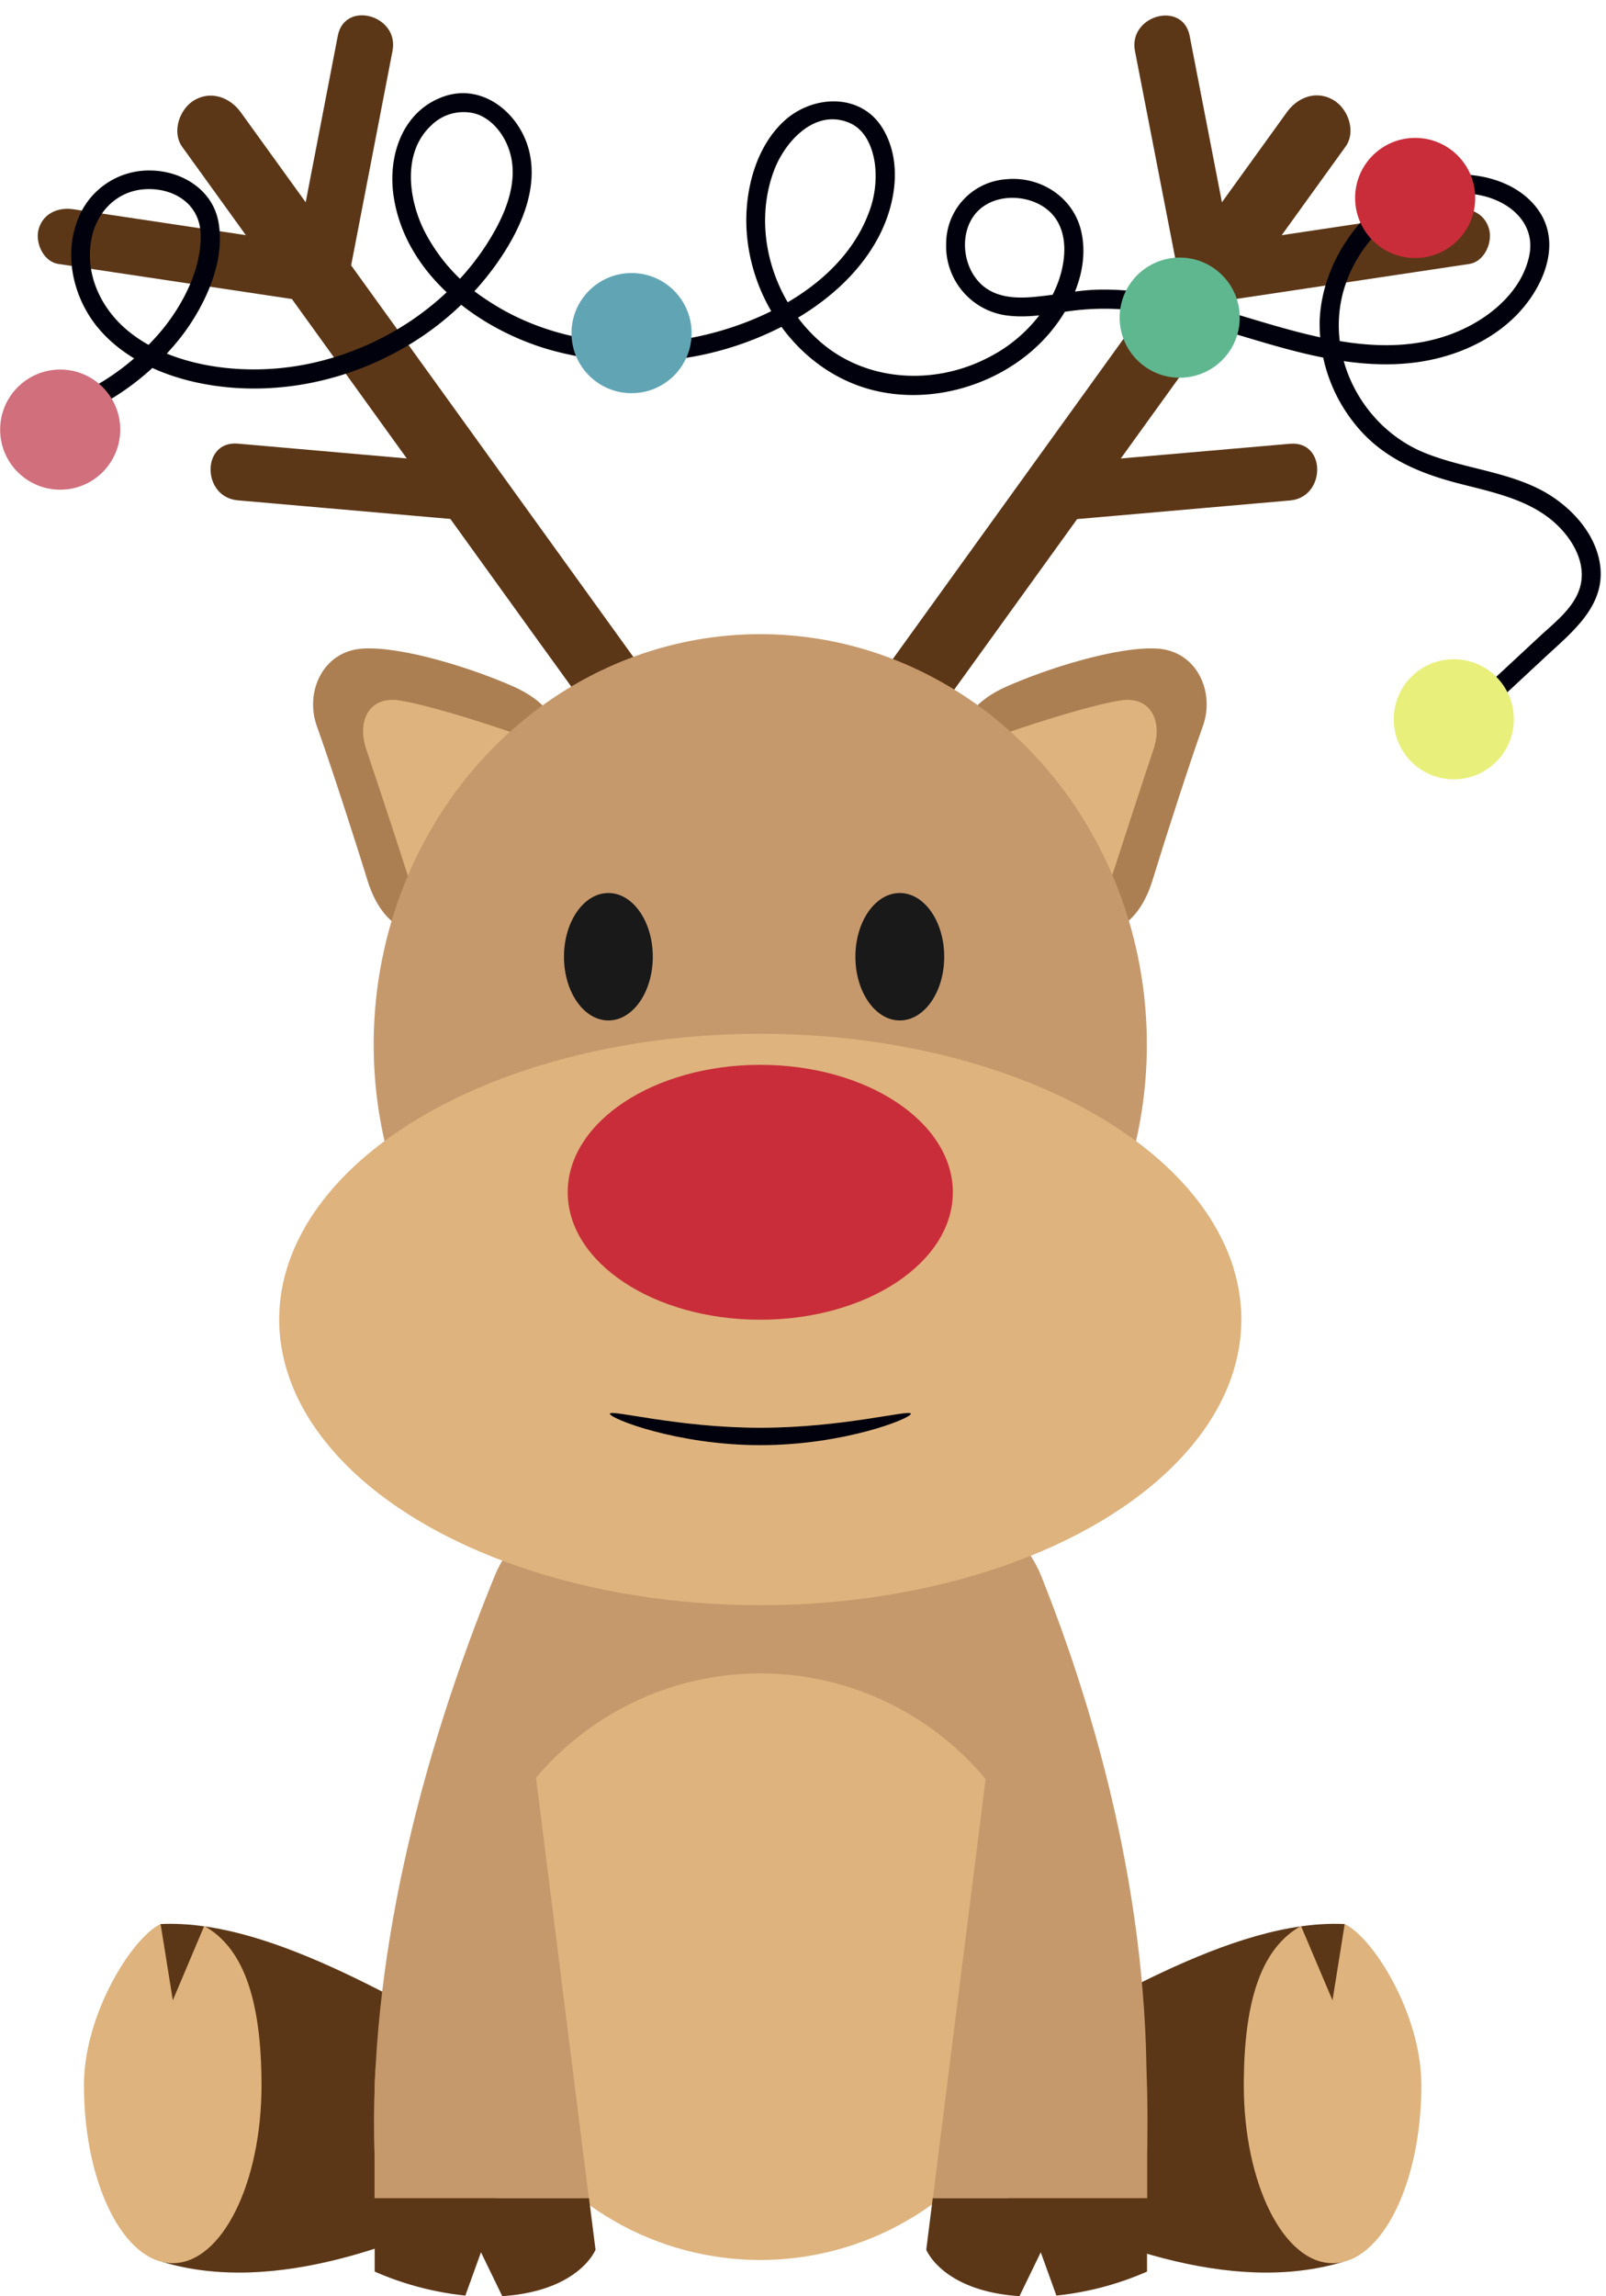
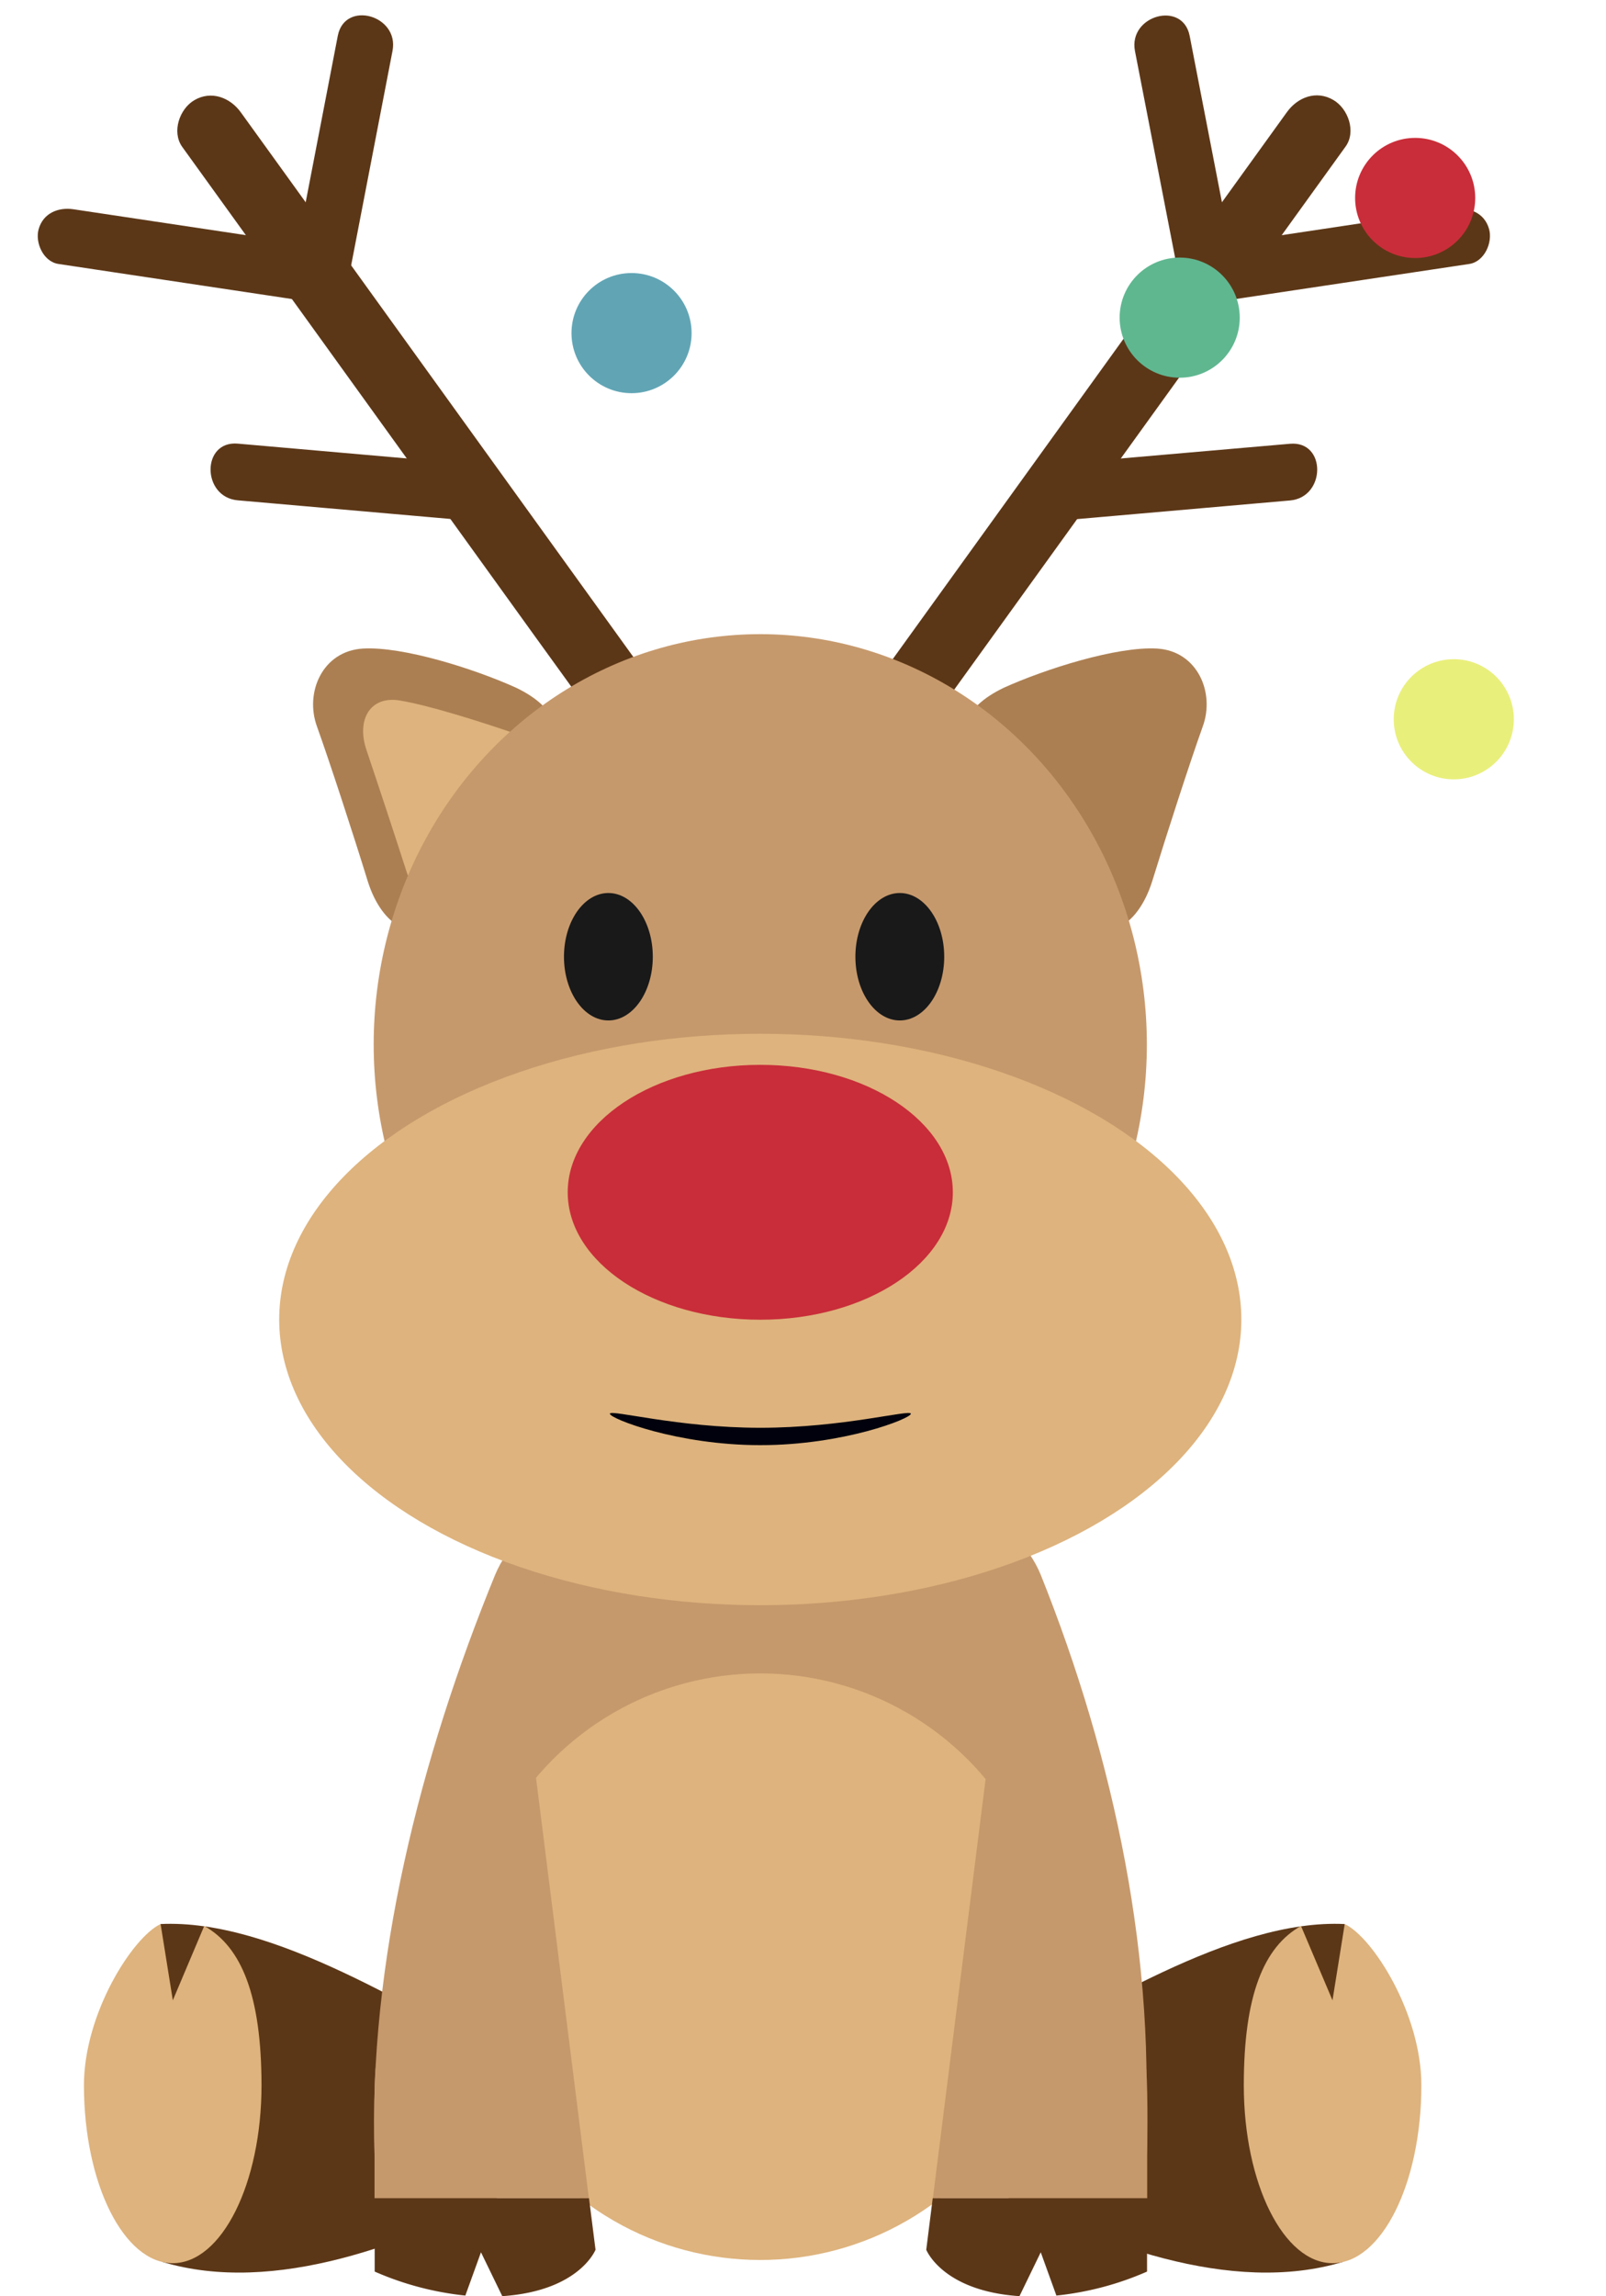
<svg xmlns="http://www.w3.org/2000/svg" data-name="Layer 1" height="503.4" preserveAspectRatio="xMidYMid meet" version="1.0" viewBox="90.1 -3.4 352.2 503.4" width="352.2" zoomAndPan="magnify">
  <g>
    <path d="M205.3,450.17c-24.76-12.93-55.19-32.94-80-31.75-.14,26,.55,48.33.42,74.08,24.49,7.32,53.74-3.79,78.38-16.59Q204.7,462.85,205.3,450.17Z" fill="#5c3717" />
  </g>
  <g>
    <path d="M134.89,418.84,128,435.14l-2.68-16.72c-6.07,2.82-16.81,19.56-16.81,35.35,0,21.53,8.72,39,19.47,39s19.47-17.46,19.47-39C147.43,434.08,143.07,423.43,134.89,418.84Z" fill="#deb37d" />
  </g>
  <g>
    <path d="M305,450.17c24.76-12.93,55.2-32.94,80-31.75.14,26-.55,48.33-.42,74.08-24.49,7.32-53.74-3.79-78.38-16.59Q305.6,462.85,305,450.17Z" fill="#5c3717" />
  </g>
  <g>
    <path d="M375.41,418.84l6.91,16.3L385,418.42c6.07,2.82,16.81,19.56,16.81,35.35,0,21.53-8.72,39-19.47,39s-19.47-17.46-19.47-39C362.87,434.08,367.23,423.43,375.41,418.84Z" fill="#deb37d" />
  </g>
  <g>
    <path d="M318.34,341.86c-2.61-6.39-8.11-11.48-12-11.48H210.75c-3.89,0-9.41,5.09-12.07,11.48C182.2,382.11,170.86,427,172.24,469.22H341C344,427,334.47,382.11,318.34,341.86Z" fill="#c6996c" />
  </g>
  <g>
    <path d="M231.07,143.51,201.29,102.2,153.83,36.36,142.92,21.24c-2.35-3.27-6.49-4.85-10.2-2.68-3.23,1.89-5,6.92-2.68,10.21l29.78,41.3,47.46,65.85L218.18,151c2.36,3.26,6.5,4.85,10.21,2.68,3.22-1.89,5-6.92,2.68-10.21Z" fill="#5c3717" />
  </g>
  <g>
    <path d="M166.87,56l9.31-48.25c1.51-7.82-10.47-11.17-12-3.31l-9.31,48.26c-1.51,7.82,10.47,11.17,12,3.3Z" fill="#5c3717" />
  </g>
  <g>
    <path d="M158.72,50.36l-52.5-7.88c-3.34-.5-6.64.84-7.64,4.34-.84,2.93,1,7.15,4.34,7.65l52.49,7.88c3.34.51,6.65-.84,7.65-4.34.84-2.93-1-7.15-4.34-7.65Z" fill="#5c3717" />
  </g>
  <g>
    <path d="M189.52,98l-47.27-4.14c-8-.7-7.93,11.74,0,12.43l47.27,4.14c8,.7,7.92-11.74,0-12.43Z" fill="#5c3717" />
  </g>
  <g>
-     <path d="M297.05,151l29.78-41.31,47.46-65.84,10.9-15.12c2.36-3.27.57-8.31-2.68-10.21-3.76-2.2-7.84-.6-10.2,2.68l-29.78,41.3-47.46,65.85-10.9,15.12c-2.36,3.27-.57,8.31,2.67,10.21,3.76,2.2,7.85.6,10.21-2.68Z" fill="#5c3717" />
+     <path d="M297.05,151l29.78-41.31,47.46-65.84,10.9-15.12c2.36-3.27.57-8.31-2.68-10.21-3.76-2.2-7.84-.6-10.2,2.68l-29.78,41.3-47.46,65.85-10.9,15.12c-2.36,3.27-.57,8.31,2.67,10.21,3.76,2.2,7.85.6,10.21-2.68" fill="#5c3717" />
  </g>
  <g>
    <path d="M360.36,52.74,351,4.48c-1.51-7.84-13.5-4.52-12,3.31L348.37,56c1.51,7.85,13.5,4.53,12-3.3Z" fill="#5c3717" />
  </g>
  <g>
    <path d="M359.82,62.35l52.49-7.88c3.32-.5,5.17-4.69,4.35-7.65-1-3.55-4.31-4.84-7.65-4.34l-52.49,7.88c-3.32.5-5.17,4.7-4.35,7.65,1,3.56,4.3,4.85,7.65,4.34Z" fill="#5c3717" />
  </g>
  <g>
    <path d="M325.71,110.46,373,106.32c7.91-.69,8-13.13,0-12.43L325.71,98c-7.91.69-8,13.13,0,12.43Z" fill="#5c3717" />
  </g>
  <g>
    <path d="M159.63,155.92c-2.77-7.52,1.22-16.61,10.05-17.13s24.56,4.48,33.66,8.61c9.09,4.39,11.26,10.61,5.69,17.74s-15.25,22.72-21.29,30.92c-6,8.45-13.8,3.93-17-6.29C167.52,179.33,162.48,163.88,159.63,155.92Z" fill="#ac7f52" />
  </g>
  <g>
    <path d="M170.49,161.1c-2.31-6.75.82-12,7.28-10.93s17.37,4.57,23.75,6.72,8.14,7.23,4.25,12.68-10.5,15.71-14.61,21.64-9.52,3.9-11.95-3.66S172.82,168,170.49,161.1Z" fill="#deb37d" />
  </g>
  <g>
    <path d="M353.85,155.92c2.78-7.52-1.21-16.61-10-17.13s-24.56,4.48-33.66,8.61c-9.09,4.39-11.27,10.61-5.7,17.74s15.26,22.72,21.3,30.92c6,8.45,13.8,3.93,17-6.29C346,179.33,351,163.88,353.85,155.92Z" fill="#ac7f52" />
  </g>
  <g>
-     <path d="M343,161.1c2.31-6.75-.82-12-7.28-10.93s-17.37,4.57-23.76,6.72-8.13,7.23-4.24,12.68,10.5,15.71,14.6,21.64,9.53,3.9,12-3.66S340.66,168,343,161.1Z" fill="#deb37d" />
-   </g>
+     </g>
  <g>
    <ellipse cx="256.83" cy="225.59" fill="#c6996c" rx="84.78" ry="89.96" />
  </g>
  <g>
    <ellipse cx="256.83" cy="285.88" fill="#deb37d" rx="105.5" ry="62.64" />
  </g>
  <g>
    <ellipse cx="223.52" cy="206.35" fill="#191919" rx="9.74" ry="13.97" />
  </g>
  <g>
    <ellipse cx="287.43" cy="206.35" fill="#191919" rx="9.74" ry="13.97" />
  </g>
  <g>
-     <path d="M110.78,86.11A56.69,56.69,0,0,0,130.16,70c5.05-6.73,9.44-16.25,7.83-24.83-1.32-7-8-11.09-14.82-11.19A16.7,16.7,0,0,0,107,45.17c-2.86,7.66-.73,16.62,4.26,22.88,5.49,6.88,14.06,10.78,22.52,12.52,16.16,3.32,33.39-.34,47.25-9.14a64.11,64.11,0,0,0,17.71-16.64c5.17-7.18,9.81-16.73,7.22-25.76-2.25-7.84-10.12-14.17-18.46-11.3-9.16,3.17-12.41,13.05-11.07,21.94,2.54,16.84,18,28.68,33.4,33.37a69.93,69.93,0,0,0,53.53-5.78C271,63,278,57.07,282.3,49.42c4.09-7.21,5.89-17,1.48-24.49-4.73-8.07-15.48-7.6-21.79-1.74-5.87,5.46-8.3,14.25-8.22,22.06.15,15.27,9.66,30.26,24.11,35.73,14.25,5.4,31.66.63,41.75-10.62,5.48-6.12,9.54-14.87,7.55-23.2-1.77-7.41-9-12-16.45-11.26a14.14,14.14,0,0,0-13.13,14,15.33,15.33,0,0,0,12.55,15.75c4.77.81,9.53-.11,14.26-.81a56.72,56.72,0,0,1,15.83,0c10.8,1.48,21.08,5.31,31.56,8.14,9.66,2.62,19.78,4.47,29.78,2.93,7.91-1.22,15.84-4.68,21.41-10.55s9.59-15.19,4.61-22.5c-3.89-5.72-11.3-8.15-18-8-16.28.44-29.5,16.36-30.09,32a34.86,34.86,0,0,0,7.87,22.88c5.78,7.18,13.87,10.59,22.58,12.84s18.09,4,23.86,11.63c2.39,3.14,3.91,7.18,2.79,11.11-1.29,4.53-5.54,7.73-8.85,10.8L404.22,158c-2,1.82,1,4.74,2.93,2.93l21.91-20.36c5.92-5.5,13.28-11.26,11.92-20.3-1.12-7.42-7.36-13.61-13.9-16.73-7.8-3.73-16.6-4.43-24.57-7.67-13.82-5.64-22-21.52-17.63-36,3.85-12.77,17.45-24,31.24-20.12,5.93,1.69,10.75,6.4,9.33,13-1.6,7.38-7.91,12.93-14.49,16-16.31,7.62-34.56,1.23-50.7-3.54C351,62.51,341.45,60,331.71,60.09c-4.57,0-9,1-13.52,1.47-3.92.45-8.34.61-11.75-1.71-4.76-3.24-6.14-10.62-3.11-15.45,3.21-5.1,10.68-5.57,15.46-2.56,6.71,4.23,5.2,13.69,2,19.67a32.79,32.79,0,0,1-14.14,13.57c-12.06,6.19-27.25,5.2-37.37-4.18-9.86-9.13-14.22-24.12-9.45-36.88,2.39-6.39,9-13.7,16.55-10.48,3.57,1.51,5.12,5.5,5.6,9.1a22.33,22.33,0,0,1-1.48,10.93c-5.79,15-22.71,23.78-37.63,26.86-15.49,3.2-32.59.88-45.9-8a39.29,39.29,0,0,1-14.07-15.72c-3.29-7-4.45-16.81,1.74-22.58a10.05,10.05,0,0,1,9.76-2.6c3.26,1,5.75,3.92,7,7,3.28,7.86-1.16,16.7-5.59,23.14-8.29,12-21.34,20.55-35.45,24.1a59.31,59.31,0,0,1-21.23,1.44c-7.6-.88-15.58-3.4-21.45-8.49-5.48-4.74-8.84-11.9-7.61-19.23,1-6.26,5.58-11.15,12.1-11.42,6-.26,11.59,3.17,11.91,9.56.37,7.53-3.68,15.45-8.31,21.15a53.55,53.55,0,0,1-17.15,13.69c-2.37,1.22-.28,4.8,2.09,3.58Z" fill="#00010c" />
-   </g>
+     </g>
  <g>
-     <circle cx="103.3" cy="90.79" fill="#d16f7d" r="13.17" />
-   </g>
+     </g>
  <g>
    <circle cx="228.6" cy="69.63" fill="#61a5b5" r="13.17" />
  </g>
  <g>
    <circle cx="348.81" cy="66.24" fill="#5fb790" r="13.17" />
  </g>
  <g>
    <circle cx="400.45" cy="40" fill="#c92d39" r="13.17" />
  </g>
  <g>
    <circle cx="408.92" cy="154.29" fill="#e9ef7b" r="13.17" />
  </g>
  <g>
    <circle cx="256.83" cy="427.77" fill="#deb37d" r="64.3" />
  </g>
  <g>
    <path d="M289.85,306.55c0,1.05-14.78,6.88-33,6.88s-33-5.83-33-6.88,14.78,3.07,33,3.07S289.85,305.5,289.85,306.55Z" fill="#00010c" />
  </g>
  <g>
    <ellipse cx="256.83" cy="257.99" fill="#c92d39" rx="42.23" ry="27.94" />
  </g>
  <g>
    <path d="M207.33,383.82s-34.47,60.92-34.89,66.49-.2,18.91-.2,18.91l0,9.31h47Z" fill="#c6996c" />
  </g>
  <g>
    <path d="M192.15,499.87l3.43-9.49,4.67,9.62c16.91-1.13,20.45-10.18,20.45-10.18l-1.43-11.29h-47l0,16.08A66.4,66.4,0,0,0,192.15,499.87Z" fill="#5c3717" />
  </g>
  <g>
    <path d="M306.6,383.82s34.46,60.92,34.88,66.49.2,18.91.2,18.91l0,9.31h-47Z" fill="#c6996c" />
  </g>
  <g>
    <path d="M321.77,499.87l-3.43-9.49L313.67,500c-16.91-1.13-20.44-10.18-20.44-10.18l1.42-11.29h47l0,16.08A66.4,66.4,0,0,1,321.77,499.87Z" fill="#5c3717" />
  </g>
</svg>